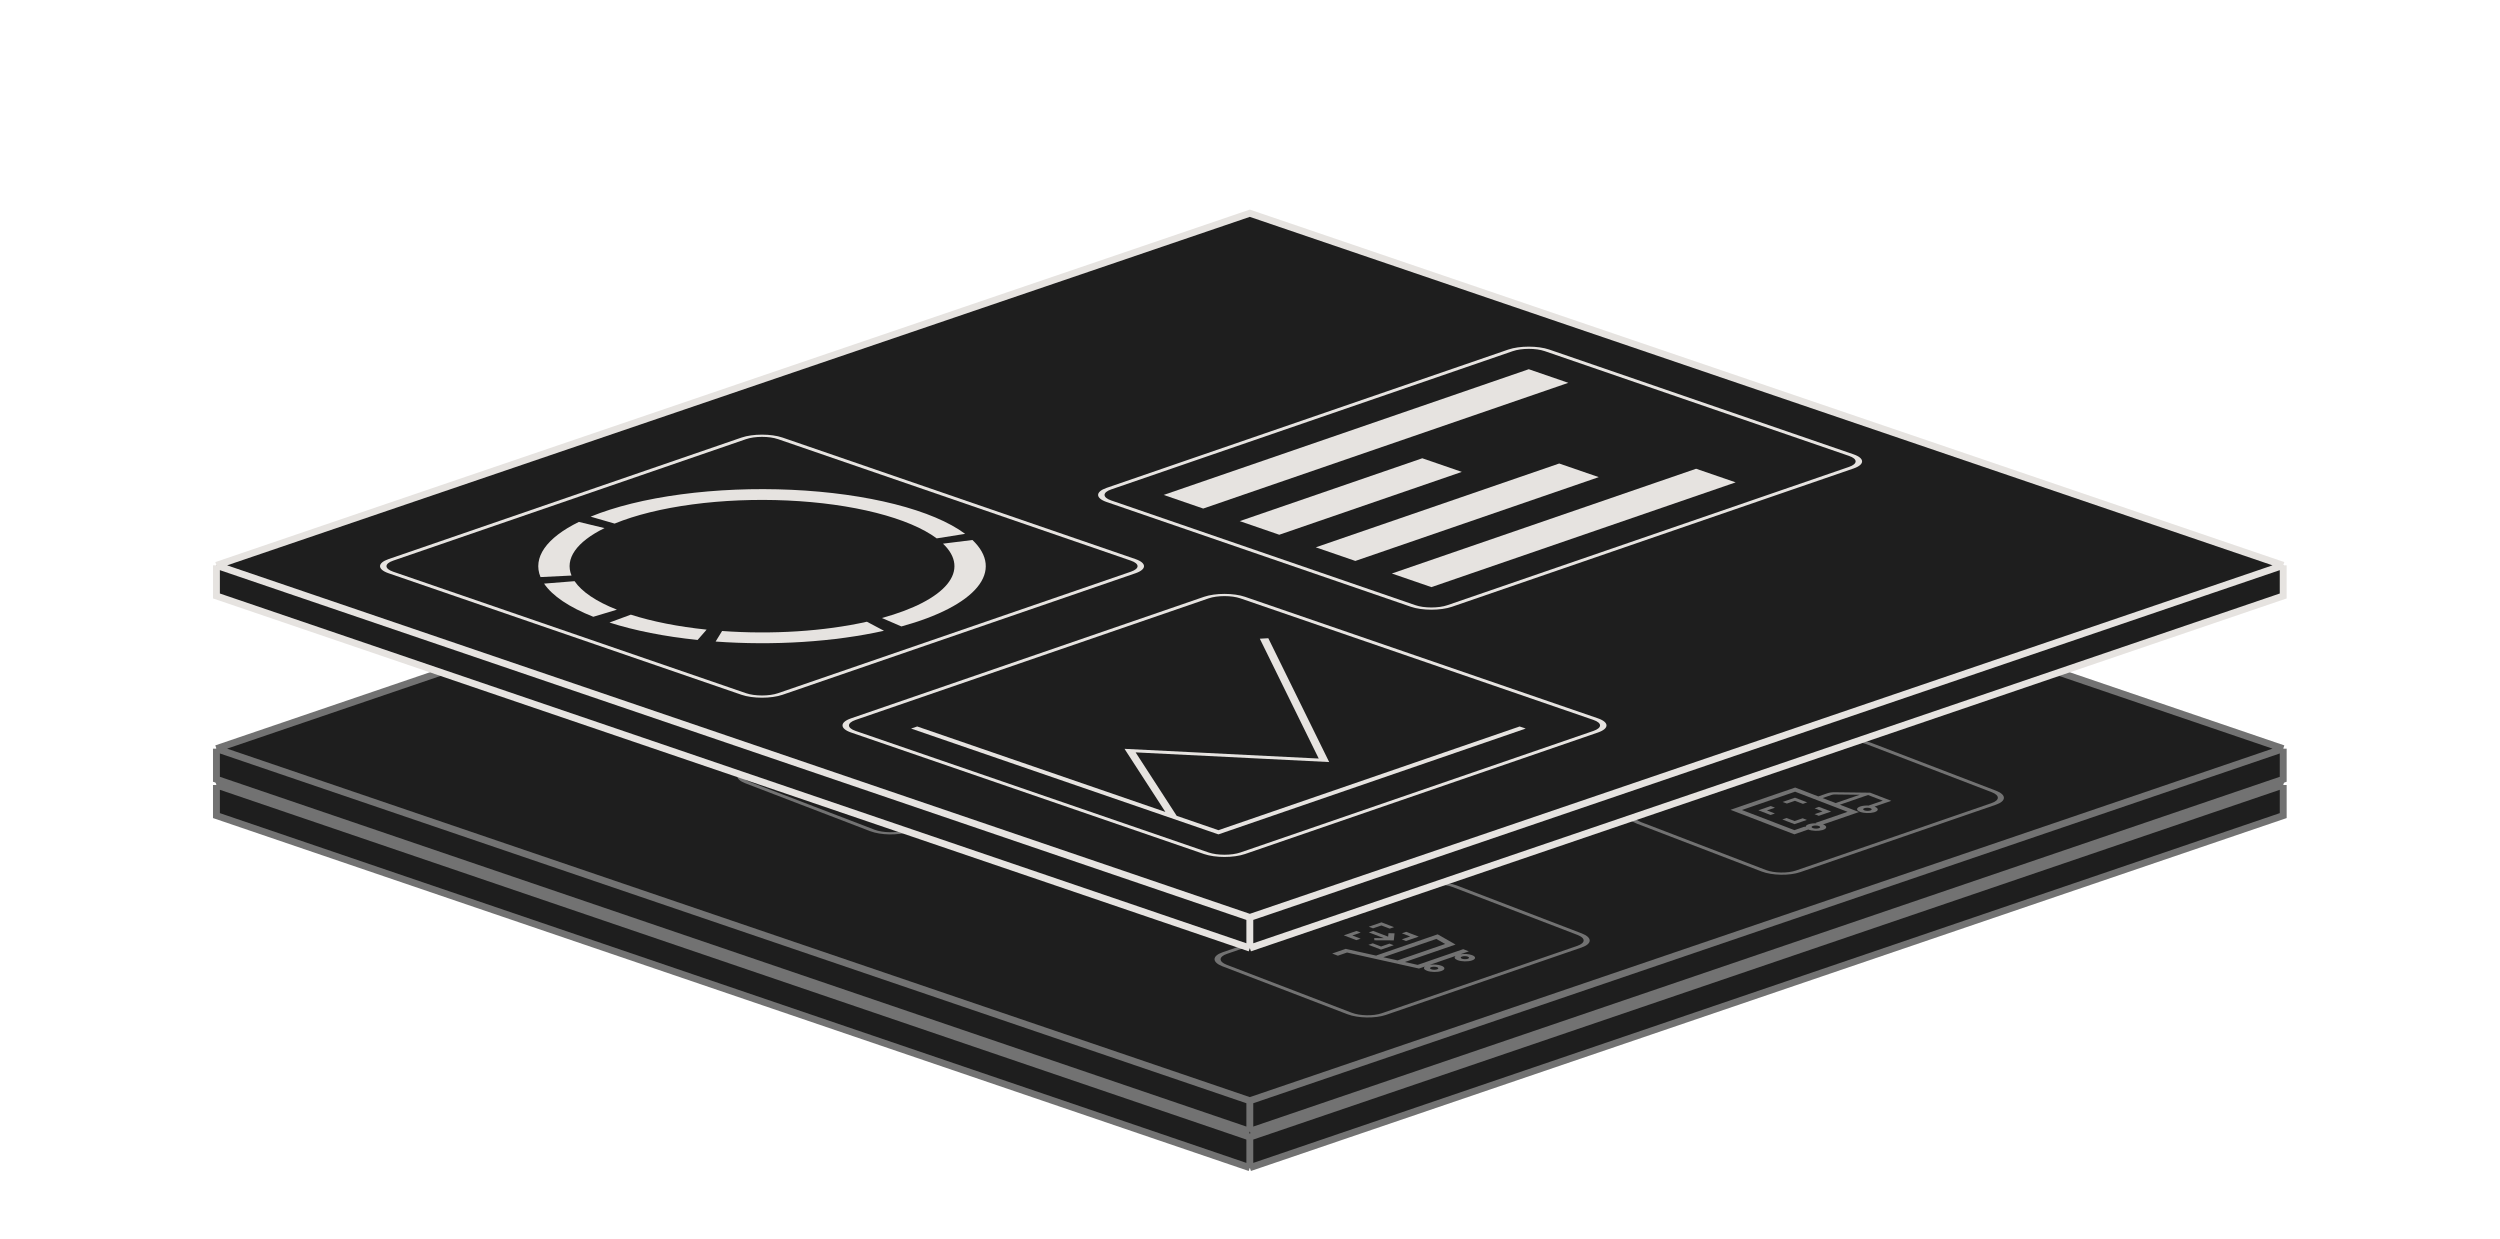
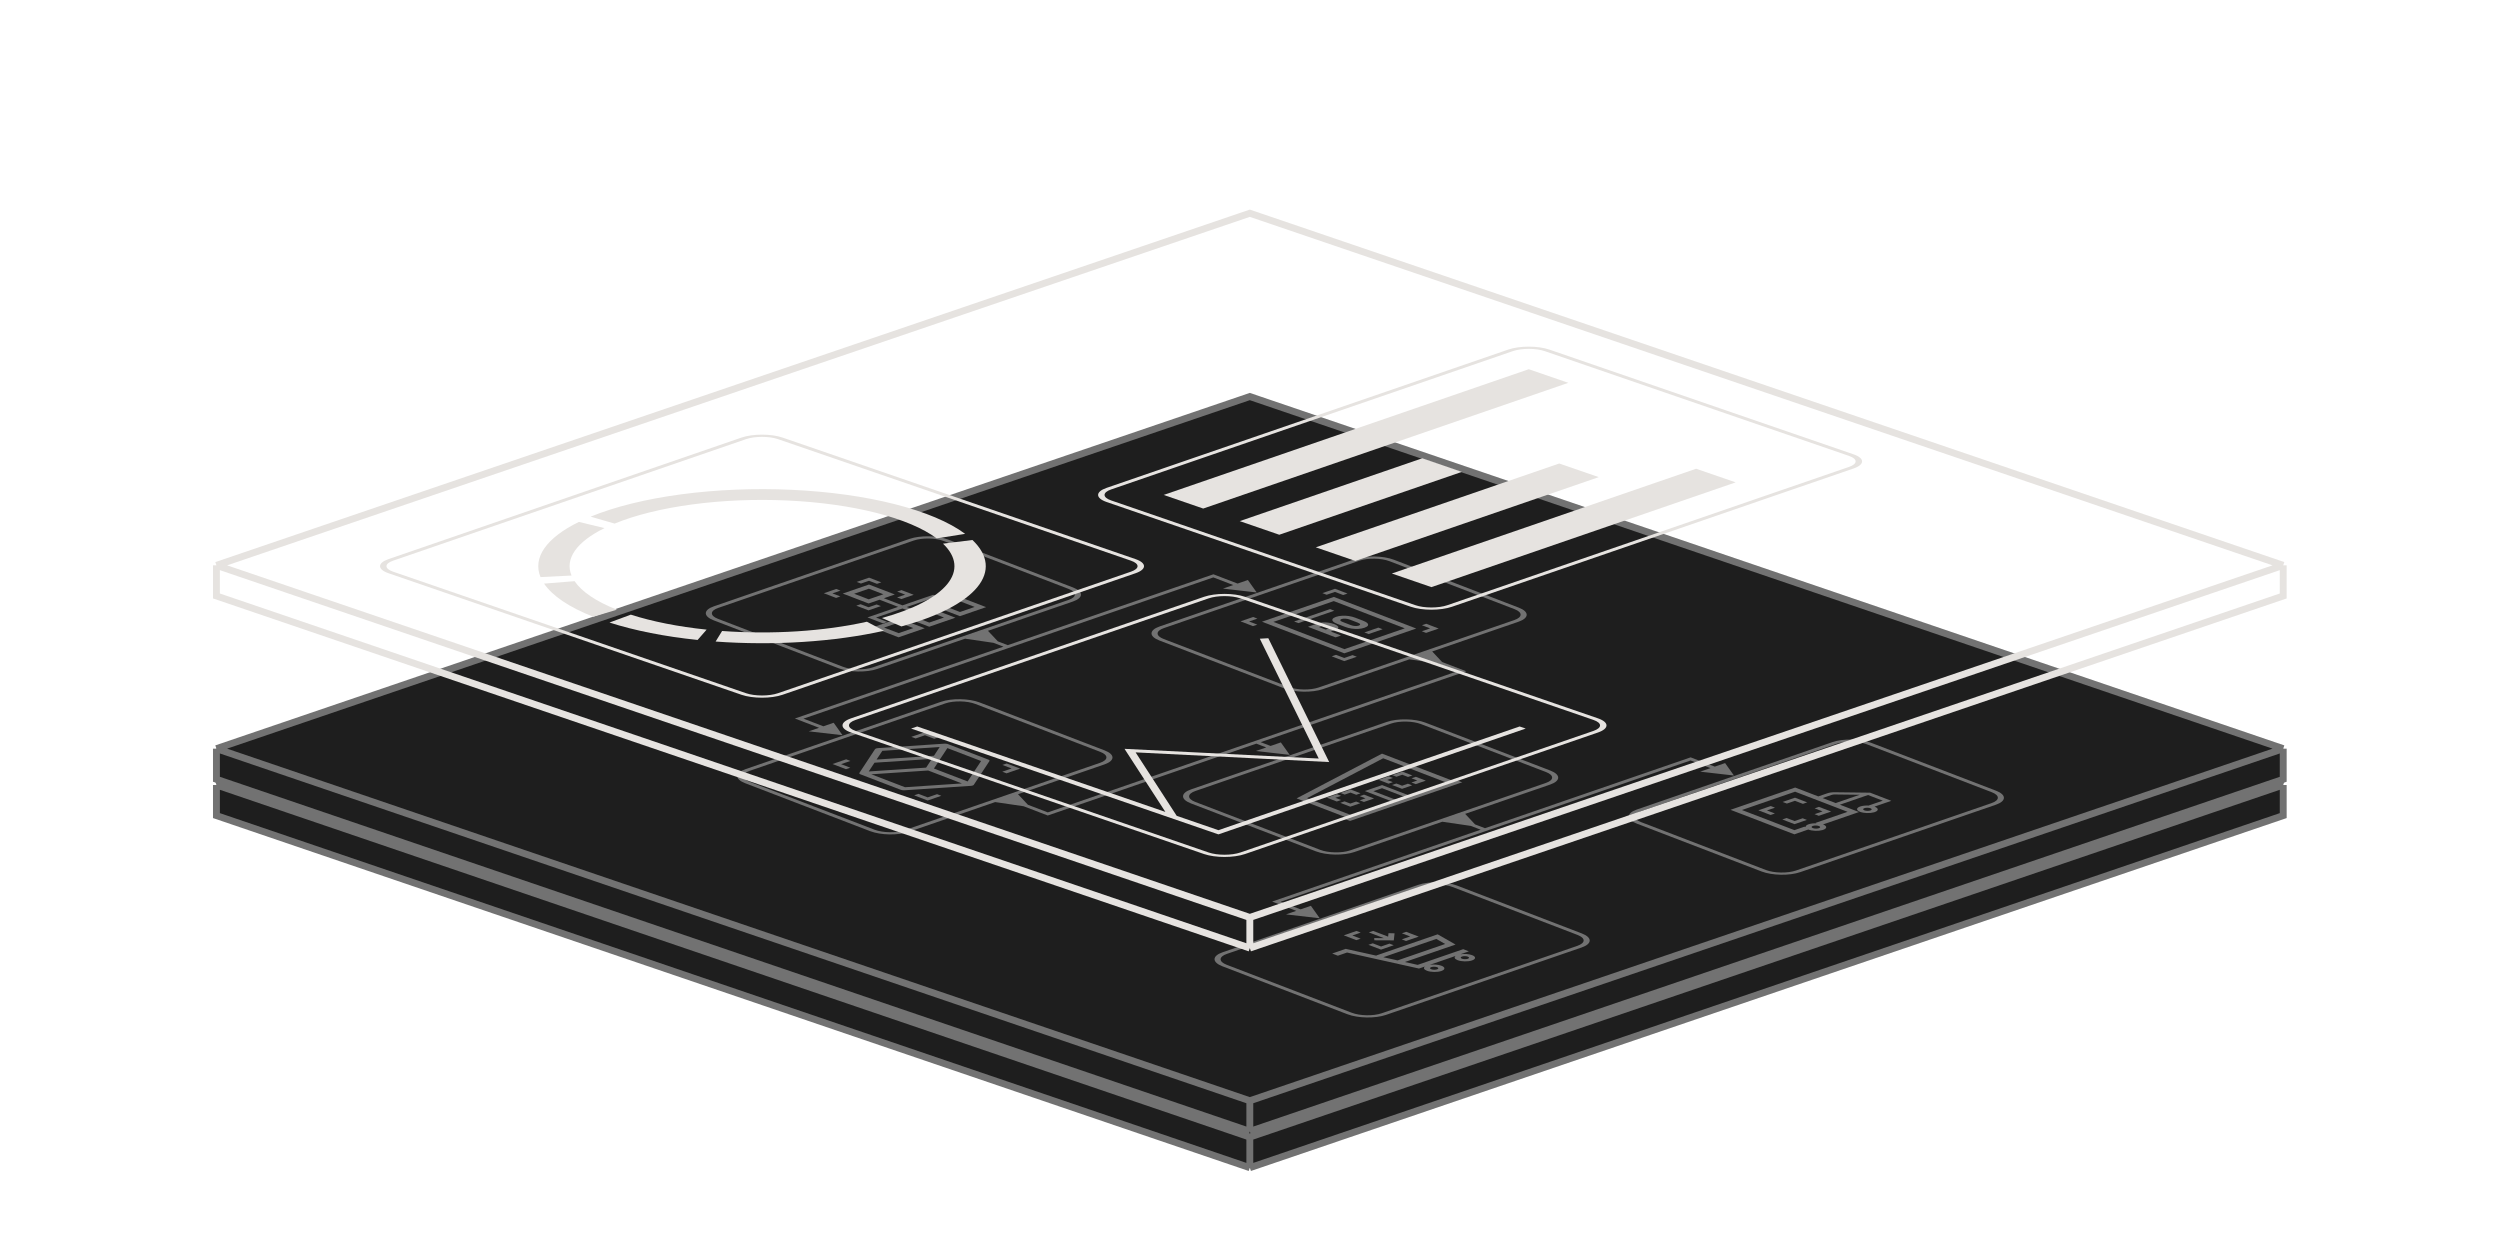
<svg xmlns="http://www.w3.org/2000/svg" width="1132" height="561" viewBox="0 0 1132 561" fill="none">
  <g clip-path="url(#clip0_1918_67603)">
    <path d="M565.919 196L1033.84 355.439V369.303L565.919 528.743L98 369.303V355.439L565.919 196Z" fill="#1E1E1E" />
    <path d="M1033.84 355.439L565.919 196L98 355.439M1033.84 355.439L565.919 514.878M1033.84 355.439V369.303L565.919 528.743M98 355.439L565.919 514.878M98 355.439V369.303L565.919 528.743M565.919 514.878V528.743" stroke="#727272" stroke-width="3.119" />
    <path d="M604.651 460.385L572.693 471.393L567.366 469.559L599.324 458.551L604.651 460.385Z" fill="#727272" />
    <path d="M708.514 424.607L615.303 456.715L609.976 454.882L703.187 422.774L708.514 424.607Z" fill="#727272" />
    <path d="M586.007 453.968L554.049 464.976L548.722 463.143L580.68 452.134L586.007 453.968Z" fill="#727272" />
-     <path d="M689.87 418.19L596.659 450.298L591.333 448.465L684.543 416.357L689.87 418.19Z" fill="#727272" />
    <path d="M564.7 446.634L532.742 457.642L527.415 455.809L559.373 444.8L564.7 446.634Z" fill="#727272" />
    <path d="M668.563 410.857L575.352 442.964L570.026 441.131L663.236 409.023L668.563 410.857Z" fill="#727272" />
-     <path d="M543.393 439.3L511.435 450.309L506.108 448.475L538.066 437.467L543.393 439.3Z" fill="#727272" />
+     <path d="M543.393 439.3L511.435 450.309L506.108 448.475L538.066 437.467L543.393 439.3" fill="#727272" />
    <path d="M647.256 403.523L554.045 435.631L548.719 433.797L641.929 401.689L647.256 403.523Z" fill="#727272" />
    <path d="M740.465 358.577L708.507 369.585L703.18 367.752L735.138 356.743L740.465 358.577Z" fill="#727272" />
    <path d="M844.328 322.799L751.117 354.907L745.791 353.074L839.001 320.966L844.328 322.799Z" fill="#727272" />
    <path d="M522.086 431.967L490.128 442.975L484.801 441.141L516.759 430.133L522.086 431.967Z" fill="#727272" />
    <path d="M625.949 396.189L532.738 428.297L527.411 426.464L620.622 394.356L625.949 396.189Z" fill="#727272" />
    <path d="M717.826 350.785L685.868 361.793L680.541 359.96L712.499 348.951L717.826 350.785Z" fill="#727272" />
    <path d="M821.689 315.007L728.479 347.115L723.152 345.282L816.362 313.174L821.689 315.007Z" fill="#727272" />
-     <path d="M500.779 424.633L468.821 435.641L463.494 433.808L495.452 422.799L500.779 424.633Z" fill="#727272" />
    <path d="M604.642 388.856L511.431 420.963L506.104 419.13L599.315 387.022L604.642 388.856Z" fill="#727272" />
    <path d="M696.519 343.451L664.561 354.459L659.234 352.626L691.192 341.617L696.519 343.451Z" fill="#727272" />
    <path d="M800.382 307.674L707.172 339.781L701.845 337.948L795.055 305.84L800.382 307.674Z" fill="#727272" />
    <path d="M479.471 417.299L447.514 428.308L442.187 426.474L474.145 415.466L479.471 417.299Z" fill="#727272" />
    <path d="M583.335 381.522L490.124 413.63L484.797 411.796L578.008 379.688L583.335 381.522Z" fill="#727272" />
    <path d="M676.544 336.576L644.586 347.584L639.259 345.751L671.217 334.742L676.544 336.576Z" fill="#727272" />
    <path d="M780.407 300.798L687.196 332.906L681.869 331.073L775.08 298.965L780.407 300.798Z" fill="#727272" />
    <path d="M451.506 407.674L419.548 418.682L414.221 416.849L446.179 405.84L451.506 407.674Z" fill="#727272" />
    <path d="M555.369 371.896L462.159 404.004L456.832 402.171L550.042 370.063L555.369 371.896Z" fill="#727272" />
    <path d="M655.237 329.242L623.279 340.25L617.952 338.417L649.91 327.408L655.237 329.242Z" fill="#727272" />
    <path d="M759.1 293.465L665.889 325.572L660.562 323.739L753.773 291.631L759.1 293.465Z" fill="#727272" />
    <path d="M633.929 321.908L601.972 332.917L596.645 331.083L628.603 320.075L633.929 321.908Z" fill="#727272" />
    <path d="M737.793 286.131L644.582 318.239L639.255 316.405L732.466 284.298L737.793 286.131Z" fill="#727272" />
    <path d="M399.57 389.798L367.612 400.806L362.285 398.973L394.243 387.964L399.57 389.798Z" fill="#727272" />
    <path d="M503.433 354.021L410.223 386.128L404.896 384.295L498.106 352.187L503.433 354.021Z" fill="#727272" />
    <path d="M612.622 314.575L580.664 325.583L575.338 323.75L607.296 312.741L612.622 314.575Z" fill="#727272" />
    <path d="M716.486 278.797L623.275 310.905L617.948 309.072L711.159 276.964L716.486 278.797Z" fill="#727272" />
    <path d="M380.926 383.381L348.968 394.389L343.642 392.556L375.599 381.548L380.926 383.381Z" fill="#727272" />
    <path d="M484.789 347.604L391.579 379.711L386.252 377.878L479.463 345.77L484.789 347.604Z" fill="#727272" />
    <path d="M591.315 307.241L559.357 318.249L554.031 316.416L585.989 305.407L591.315 307.241Z" fill="#727272" />
    <path d="M695.178 271.464L601.968 303.571L596.641 301.738L689.852 269.63L695.178 271.464Z" fill="#727272" />
    <path d="M359.619 376.047L327.661 387.056L322.335 385.222L354.292 374.214L359.619 376.047Z" fill="#727272" />
    <path d="M463.482 340.27L370.272 372.378L364.945 370.544L458.156 338.437L463.482 340.27Z" fill="#727272" />
    <path d="M570.008 299.907L538.05 310.916L532.724 309.082L564.681 298.074L570.008 299.907Z" fill="#727272" />
    <path d="M673.871 264.13L580.661 296.238L575.334 294.404L668.545 262.296L673.871 264.13Z" fill="#727272" />
    <path d="M338.312 368.714L306.354 379.722L301.027 377.889L332.985 366.88L338.312 368.714Z" fill="#727272" />
    <path d="M442.175 332.936L348.965 365.044L343.638 363.211L436.849 331.103L442.175 332.936Z" fill="#727272" />
    <path d="M317.005 361.38L285.047 372.388L279.72 370.555L311.678 359.546L317.005 361.38Z" fill="#727272" />
    <path d="M420.868 325.603L327.658 357.71L322.331 355.877L415.541 323.769L420.868 325.603Z" fill="#727272" />
    <path d="M295.698 354.046L263.74 365.055L258.413 363.221L290.371 352.213L295.698 354.046Z" fill="#727272" />
    <path d="M399.561 318.269L306.351 350.377L301.024 348.543L394.234 316.436L399.561 318.269Z" fill="#727272" />
    <path d="M274.391 346.713L242.433 357.721L237.106 355.888L269.064 344.879L274.391 346.713Z" fill="#727272" />
    <path d="M378.254 310.935L285.044 343.043L279.717 341.21L372.927 309.102L378.254 310.935Z" fill="#727272" />
    <path fill-rule="evenodd" clip-rule="evenodd" d="M430.34 325.195L440.177 323.995L465.838 315.156L545.74 342.657L576.005 332.232L579.484 328.845L520.739 308.625L667.212 258.17L857.644 323.715L711.171 374.17L629.787 346.158L619.95 347.358L589.686 357.783L669.587 385.284L643.926 394.124L640.446 397.511L720.499 425.064L574.025 475.519L430.202 426.017L576.676 375.562L632.758 394.865L642.594 393.665L666.924 385.285L587.022 357.783L618.619 346.899L622.098 343.512L587.173 331.491L577.336 332.69L545.74 343.574L465.838 316.073L441.508 324.454L438.029 327.841L515.418 354.478L446.691 378.152L450.171 381.538L468.815 387.955L478.651 389.152L547.379 365.478L568.686 372.812L422.212 423.267L400.905 415.933L470.964 391.8L467.483 388.414L448.84 381.997L439.003 380.8L368.944 404.933L225.121 355.43L371.595 304.975L430.34 325.195ZM574.025 474.602L615.304 460.383L599.323 454.883L558.044 469.102L574.025 474.602ZM617.301 459.695L717.835 425.065L701.855 419.564L601.321 454.195L617.301 459.695ZM555.381 468.185L596.66 453.966L579.348 448.008L538.069 462.227L555.381 468.185ZM598.657 453.278L699.192 418.648L681.88 412.689L581.345 447.32L598.657 453.278ZM535.406 461.31L576.685 447.091L558.041 440.674L516.762 454.893L535.406 461.31ZM578.682 446.403L679.216 411.772L660.572 405.355L560.038 439.986L578.682 446.403ZM514.099 453.976L555.377 439.757L536.734 433.34L495.455 447.559L514.099 453.976ZM557.375 439.069L657.909 404.439L639.265 398.022L538.731 432.652L557.375 439.069ZM711.171 373.253L752.45 359.034L733.806 352.617L692.527 366.836L711.171 373.253ZM754.447 358.346L854.981 323.715L836.338 317.298L735.803 351.929L754.447 358.346ZM492.791 446.643L534.07 432.424L515.427 426.007L474.148 440.226L492.791 446.643ZM536.068 431.736L636.602 397.105L617.958 390.688L517.424 425.319L536.068 431.736ZM689.864 365.919L731.143 351.7L712.499 345.283L671.22 359.502L689.864 365.919ZM733.14 351.012L833.674 316.381L815.03 309.964L714.496 344.595L733.14 351.012ZM471.484 439.309L512.763 425.09L494.12 418.673L452.841 432.892L471.484 439.309ZM514.761 424.402L615.295 389.771L596.651 383.354L496.117 417.985L514.761 424.402ZM668.557 358.585L709.835 344.366L691.192 337.949L649.913 352.168L668.557 358.585ZM711.833 343.678L812.367 309.048L793.723 302.631L693.189 337.261L711.833 343.678ZM450.177 431.975L491.456 417.756L474.144 411.798L432.865 426.017L450.177 431.975ZM493.454 417.068L593.988 382.438L576.676 376.479L476.142 411.11L493.454 417.068ZM647.249 351.252L688.528 337.033L669.885 330.616L628.606 344.835L647.249 351.252ZM690.526 336.345L791.06 301.714L772.416 295.297L671.882 329.928L690.526 336.345ZM422.212 422.35L463.491 408.131L444.847 401.714L403.568 415.933L422.212 422.35ZM465.488 407.443L566.022 372.812L547.379 366.395L446.844 401.026L465.488 407.443ZM625.942 343.918L667.221 329.699L648.578 323.282L607.299 337.501L625.942 343.918ZM669.219 329.011L769.753 294.38L751.109 287.963L650.575 322.594L669.219 329.011ZM604.635 336.584L645.914 322.365L627.271 315.948L585.992 330.167L604.635 336.584ZM647.912 321.677L748.446 287.047L729.802 280.63L629.268 315.26L647.912 321.677ZM368.944 404.016L410.223 389.797L394.243 384.296L352.964 398.515L368.944 404.016ZM412.22 389.109L512.755 354.478L496.774 348.978L396.24 383.608L412.22 389.109ZM583.328 329.251L624.607 315.032L605.963 308.615L564.685 322.834L583.328 329.251ZM626.605 314.344L727.139 279.713L708.495 273.296L607.961 307.927L626.605 314.344ZM350.3 397.599L391.579 383.38L374.267 377.421L332.988 391.64L350.3 397.599ZM393.577 382.692L494.111 348.061L476.799 342.102L376.265 376.733L393.577 382.692ZM562.021 321.917L603.3 307.698L584.656 301.281L543.377 315.5L562.021 321.917ZM605.297 307.01L705.832 272.379L687.188 265.962L586.654 300.593L605.297 307.01ZM330.325 390.723L371.604 376.504L352.96 370.087L311.681 384.307L330.325 390.723ZM373.601 375.816L474.136 341.186L455.492 334.769L354.958 369.399L373.601 375.816ZM540.714 314.583L581.993 300.364L564.681 294.406L523.402 308.625L540.714 314.583ZM583.99 299.676L684.525 265.046L667.213 259.087L566.678 293.718L583.99 299.676ZM309.018 383.39L350.297 369.171L331.653 362.754L290.374 376.973L309.018 383.39ZM352.294 368.483L452.828 333.852L434.185 327.435L333.651 362.066L352.294 368.483ZM287.711 376.056L328.99 361.837L310.346 355.42L269.067 369.639L287.711 376.056ZM330.987 361.149L431.521 326.518L412.878 320.101L312.343 354.732L330.987 361.149ZM266.404 368.722L307.683 354.503L289.039 348.086L247.76 362.305L266.404 368.722ZM309.68 353.815L410.214 319.185L391.571 312.768L291.036 347.398L309.68 353.815ZM245.097 361.389L286.376 347.17L269.064 341.211L227.785 355.43L245.097 361.389ZM288.373 346.482L388.907 311.851L371.595 305.892L271.061 340.523L288.373 346.482Z" fill="#727272" />
    <path d="M645.906 254.504L552.695 286.612L547.369 284.779L640.579 252.671L645.906 254.504Z" fill="#727272" />
    <path d="M542.043 290.282L510.085 301.29L504.758 299.457L536.716 288.448L542.043 290.282Z" fill="#727272" />
    <path fill-rule="evenodd" clip-rule="evenodd" d="M659.222 255.42L512.749 305.875L491.442 298.541L637.915 248.086L659.222 255.42ZM556.025 290.051L656.559 255.42L637.915 249.003L537.381 283.634L556.025 290.051ZM512.749 304.958L554.027 290.739L535.384 284.322L494.105 298.541L512.749 304.958Z" fill="#727272" />
    <path d="M246.425 337.087L214.467 348.095L209.141 346.262L241.099 335.254L246.425 337.087Z" fill="#727272" />
    <path d="M350.289 301.31L257.078 333.418L251.751 331.584L344.962 299.476L350.289 301.31Z" fill="#727272" />
    <path fill-rule="evenodd" clip-rule="evenodd" d="M363.605 302.225L217.131 352.68L195.824 345.347L342.298 294.892L363.605 302.225ZM217.131 351.763L258.41 337.544L239.766 331.127L198.487 345.346L217.131 351.763ZM260.408 336.856L360.942 302.226L342.298 295.809L241.764 330.439L260.408 336.856Z" fill="#727272" />
    <g filter="url(#filter0_d_1918_67603)">
      <path d="M565.919 113L1033.84 272.439V286.303L565.919 445.743L98 286.303V272.439L565.919 113Z" fill="#1E1E1E" />
      <path d="M1033.84 272.439L565.919 113L98 272.439M1033.84 272.439L565.919 431.878M1033.84 272.439V286.303L565.919 445.743M98 272.439L565.919 431.878M98 272.439V286.303L565.919 445.743M565.919 431.878V445.743" stroke="#727272" stroke-width="3.119" />
      <path fill-rule="evenodd" clip-rule="evenodd" d="M623.49 366.241L623.137 366.106L650.972 356.514L659.074 361.145L636.126 369.053L641.918 370.343L662.541 363.236L665.114 364.223L661.323 365.529C663.048 365.26 665.166 365.404 666.581 365.947C668.377 366.636 668.358 367.703 666.54 368.329C664.722 368.955 661.792 368.905 659.996 368.216C658.581 367.673 658.298 366.896 659.132 366.284L647.43 370.316C649.155 370.047 651.273 370.192 652.688 370.735C654.484 371.423 654.465 372.49 652.647 373.117C650.829 373.743 647.899 373.692 646.103 373.004C644.687 372.46 644.406 371.683 645.24 371.071L642.516 372.01L609.935 364.758L605.777 366.191L603.205 365.204L609.338 363.091L623.49 366.241ZM648.074 371.362C647.335 371.617 647.328 372.05 648.057 372.33C648.787 372.61 649.978 372.631 650.718 372.377C651.457 372.122 651.464 371.688 650.734 371.408C650.004 371.128 648.813 371.108 648.074 371.362ZM661.967 366.575C661.228 366.83 661.221 367.263 661.95 367.543C662.68 367.823 663.871 367.844 664.611 367.589C665.35 367.334 665.357 366.9 664.627 366.62C663.897 366.34 662.706 366.32 661.967 366.575ZM632.823 368.318L654.371 360.893L650.358 358.599L626.339 366.876L632.823 368.318Z" fill="#727272" />
      <path d="M625.348 362.026L629.153 360.715L631.083 361.455L625.324 363.44L619.636 361.258L621.59 360.585L625.348 362.026Z" fill="#727272" />
      <path d="M642.405 357.553L636.646 359.538L634.717 358.798L638.522 357.487L634.764 356.045L636.718 355.372L642.405 357.553Z" fill="#727272" />
      <path d="M628.541 357.562L628.719 355.981L631.463 356.063L631.105 359.257L622.315 359.215L622.237 358.215L626.588 358.235L619.805 355.633L621.759 354.96L628.541 357.562Z" fill="#727272" />
      <path d="M616.142 355.725L612.336 357.036L616.094 358.478L614.141 359.151L608.453 356.969L614.212 354.985L616.142 355.725Z" fill="#727272" />
-       <path d="M631.224 353.264L629.27 353.937L625.512 352.496L621.706 353.807L619.777 353.067L625.536 351.083L631.224 353.264Z" fill="#727272" />
      <path fill-rule="evenodd" clip-rule="evenodd" d="M642.186 334.106C647.041 332.433 654.864 332.567 659.659 334.407L716.253 356.115C721.048 357.955 720.999 360.802 716.144 362.475L627.577 392.995C622.722 394.668 614.899 394.533 610.104 392.694L553.51 370.986C548.715 369.146 548.764 366.299 553.619 364.626L642.186 334.106ZM555.549 365.366C551.772 366.667 551.734 368.882 555.464 370.312L612.058 392.021C615.787 393.451 621.872 393.556 625.648 392.255L714.214 361.735C717.991 360.434 718.029 358.219 714.299 356.788L657.705 335.08C653.976 333.649 647.891 333.545 644.115 334.846L555.549 365.366Z" fill="#727272" />
      <path d="M812.588 305.221L816.234 303.964L818.164 304.704L812.564 306.634L807.033 304.512L808.987 303.839L812.588 305.221Z" fill="#727272" />
      <path d="M829.144 300.92L823.544 302.85L821.615 302.11L825.261 300.853L821.66 299.472L823.614 298.799L829.144 300.92Z" fill="#727272" />
      <path d="M803.719 299.164L800.072 300.421L803.673 301.802L801.72 302.475L796.189 300.354L801.79 298.424L803.719 299.164Z" fill="#727272" />
      <path d="M818.302 296.761L816.348 297.434L812.747 296.053L809.1 297.31L807.171 296.57L812.771 294.64L818.302 296.761Z" fill="#727272" />
      <path fill-rule="evenodd" clip-rule="evenodd" d="M823.322 294.064L827.42 292.652C828.285 292.354 829.458 292.168 830.665 292.182L846.21 292.37L846.79 292.377L856.394 296.061L848.741 298.698C848.793 298.717 848.849 298.734 848.899 298.754L849.218 298.889C850.708 299.585 850.584 300.571 848.858 301.166L848.499 301.277C846.65 301.791 843.935 301.705 842.231 301.052C840.413 300.354 840.432 299.274 842.272 298.64C843.314 298.281 844.717 298.142 846.068 298.215L852.511 295.994L845.833 293.432L833.107 297.818L841.763 301.138L825.452 306.759C825.487 306.771 825.525 306.783 825.56 306.796L825.879 306.932C827.369 307.627 827.244 308.614 825.518 309.209L825.16 309.32C823.31 309.834 820.596 309.748 818.891 309.094C818.857 309.081 818.826 309.067 818.793 309.053L812.484 311.227L783.571 300.136L812.849 290.047L823.322 294.064ZM820.862 307.423C820.1 307.686 820.093 308.132 820.845 308.421C821.598 308.71 822.826 308.731 823.589 308.469C824.351 308.206 824.359 307.758 823.606 307.47C822.853 307.181 821.624 307.16 820.862 307.423ZM844.202 299.38C843.44 299.643 843.432 300.09 844.184 300.378C844.937 300.667 846.166 300.689 846.929 300.426C847.691 300.163 847.699 299.716 846.946 299.427C846.193 299.138 844.964 299.117 844.202 299.38ZM812.517 309.343L817.049 307.781L817.551 307.974C817.477 307.501 817.936 307.026 818.933 306.683C819.93 306.339 821.256 306.198 822.552 306.25L822.05 306.058L836.585 301.049L812.817 291.931L788.748 300.225L812.517 309.343ZM831.178 297.078L842.082 293.32L830.687 293.183C830.301 293.178 829.787 293.242 829.35 293.392L825.252 294.804L831.178 297.078Z" fill="#727272" />
      <path fill-rule="evenodd" clip-rule="evenodd" d="M829.737 269.476C834.593 267.803 842.416 267.937 847.211 269.776L903.805 291.485C908.6 293.324 908.551 296.172 903.695 297.845L815.129 328.365C810.274 330.038 802.451 329.903 797.656 328.064L741.062 306.355C736.267 304.516 736.316 301.669 741.171 299.996L829.737 269.476ZM743.101 300.736C739.324 302.037 739.286 304.252 743.015 305.682L799.609 327.391C803.339 328.821 809.423 328.926 813.2 327.625L901.766 297.105C905.542 295.803 905.58 293.589 901.851 292.158L845.257 270.45C841.528 269.019 835.443 268.914 831.667 270.216L743.101 300.736Z" fill="#727272" />
      <path d="M611.422 297.302L614.058 296.394L615.987 297.134L611.398 298.715L606.866 296.977L608.82 296.304L611.422 297.302Z" fill="#727272" />
      <path d="M622.174 295.002L617.584 296.583L615.655 295.843L618.291 294.935L615.688 293.937L617.642 293.264L622.174 295.002Z" fill="#727272" />
      <path d="M634.866 289.223L637.502 288.315L639.431 289.055L634.842 290.637L630.31 288.898L632.264 288.225L634.866 289.223Z" fill="#727272" />
      <path d="M645.617 286.923L641.028 288.505L639.099 287.765L641.734 286.856L639.132 285.858L641.086 285.185L645.617 286.923Z" fill="#727272" />
      <path d="M607.275 293.792L604.639 294.7L607.242 295.699L605.288 296.372L600.756 294.633L605.345 293.052L607.275 293.792Z" fill="#727272" />
      <path d="M616.064 292.659L614.11 293.332L611.508 292.333L608.872 293.242L606.943 292.502L611.532 290.92L616.064 292.659Z" fill="#727272" />
      <path d="M630.719 285.713L628.083 286.622L630.686 287.62L628.732 288.293L624.2 286.555L628.789 284.973L630.719 285.713Z" fill="#727272" />
      <path d="M639.508 284.58L637.554 285.253L634.952 284.255L632.316 285.163L630.387 284.423L634.976 282.841L639.508 284.58Z" fill="#727272" />
      <path fill-rule="evenodd" clip-rule="evenodd" d="M658.207 287.14L659.509 286.691L662.082 287.678L611.287 305.182L608.714 304.195L610.017 303.746L587.097 294.955L625.769 274.697L658.207 287.14ZM609.261 285.725C603.907 288.529 598.553 291.333 591.809 294.866L612.621 302.849L630.856 296.565L617.993 291.631L625.808 288.939L638.67 293.872L655.602 288.038L626.301 276.798L609.261 285.725ZM632.809 295.892L636.717 294.546L625.784 290.352L621.876 291.698L632.809 295.892Z" fill="#727272" />
      <path fill-rule="evenodd" clip-rule="evenodd" d="M627.919 260.347C632.774 258.674 640.597 258.809 645.392 260.648L701.986 282.356C706.781 284.196 706.732 287.043 701.877 288.716L663.426 301.966L667.912 306.742L672.4 308.464L765.516 276.376L776.463 280.575L781.126 278.969L785.133 284.612L769.846 282.855L774.509 281.249L765.492 277.79L579.894 341.747L588.911 345.206L593.574 343.599L597.581 349.242L582.295 347.486L586.957 345.879L576.011 341.68L670.447 309.137L665.959 307.416L653.081 305.531L613.31 319.236C608.455 320.909 600.632 320.775 595.837 318.935L539.243 297.227C534.448 295.388 534.497 292.54 539.352 290.867L627.919 260.347ZM541.282 291.607C537.505 292.908 537.467 295.123 541.197 296.554L597.791 318.262C601.52 319.693 607.605 319.797 611.381 318.496L699.947 287.976C703.724 286.675 703.762 284.46 700.032 283.03L643.438 261.321C639.709 259.891 633.624 259.786 629.848 261.087L541.282 291.607Z" fill="#727272" />
      <path fill-rule="evenodd" clip-rule="evenodd" d="M396.295 272.575C396.515 272.374 397 272.228 397.598 272.188L427.555 270.19L427.618 270.187C427.736 270.18 427.855 270.179 427.975 270.181C428.007 270.182 428.04 270.183 428.072 270.184C428.121 270.186 428.171 270.188 428.22 270.192C428.234 270.193 428.249 270.193 428.264 270.195C428.474 270.211 428.678 270.241 428.868 270.284C428.881 270.287 428.894 270.289 428.907 270.292C428.957 270.304 429.005 270.317 429.052 270.33C429.067 270.334 429.081 270.339 429.096 270.343C429.152 270.36 429.207 270.378 429.258 270.398L447.552 277.415C447.994 277.585 448.176 277.823 448.03 278.044L440.939 288.813C440.921 288.841 440.895 288.867 440.866 288.894C440.861 288.899 440.857 288.904 440.851 288.908C440.793 288.96 440.716 289.008 440.62 289.053C440.612 289.057 440.604 289.06 440.596 289.064C440.548 289.085 440.5 289.106 440.444 289.125L440.313 289.166C440.299 289.17 440.282 289.173 440.267 289.177C440.256 289.18 440.245 289.183 440.233 289.186C440.176 289.201 440.117 289.213 440.057 289.225C440.047 289.227 440.038 289.229 440.029 289.231C439.966 289.242 439.901 289.252 439.835 289.26C439.814 289.263 439.794 289.266 439.773 289.268C439.719 289.274 439.665 289.279 439.611 289.284C439.593 289.285 439.576 289.288 439.559 289.289L409.602 291.287C408.986 291.328 408.343 291.249 407.9 291.079L389.606 284.062C389.555 284.043 389.509 284.022 389.465 284.001C389.452 283.994 389.439 283.988 389.427 283.981C389.396 283.966 389.368 283.95 389.341 283.934C389.33 283.927 389.319 283.92 389.309 283.913C389.169 283.82 389.093 283.718 389.08 283.616C389.079 283.611 389.078 283.605 389.078 283.6L389.078 283.582C389.079 283.537 389.091 283.492 389.117 283.448C389.12 283.443 389.123 283.438 389.126 283.433L396.218 272.664L396.295 272.575ZM409.79 289.908L435.534 288.19L420.275 282.337L394.531 284.054L409.79 289.908ZM422.879 281.439L438.138 287.292L444.232 278.039L428.973 272.186L422.879 281.439ZM393.365 282.766L419.346 281.033L421.949 277.078L395.968 278.81L393.365 282.766ZM396.908 277.382L422.89 275.649L425.496 271.694L399.513 273.426L396.908 277.382Z" fill="#727272" />
      <path d="M420.068 294.508L424.301 293.049L426.231 293.789L420.044 295.921L413.934 293.578L415.888 292.904L420.068 294.508Z" fill="#727272" />
      <path d="M461.938 281.484L455.752 283.616L453.822 282.876L458.055 281.417L453.875 279.814L455.829 279.141L461.938 281.484Z" fill="#727272" />
      <path d="M385.071 278.001L380.838 279.46L385.019 281.063L383.065 281.737L376.955 279.393L383.142 277.261L385.071 278.001Z" fill="#727272" />
      <path d="M424.959 267.3L423.006 267.973L418.825 266.369L414.593 267.828L412.663 267.088L418.85 264.956L424.959 267.3Z" fill="#727272" />
      <path d="M608.673 231.388L612.44 230.09L614.369 230.83L608.648 232.801L602.998 230.634L604.952 229.961L608.673 231.388Z" fill="#727272" />
      <path d="M651.442 218.055L645.721 220.026L643.791 219.286L647.559 217.988L643.838 216.561L645.792 215.888L651.442 218.055Z" fill="#727272" />
      <path d="M626.052 218.375L619.725 220.555L617.796 219.815L624.122 217.635L626.052 218.375Z" fill="#727272" />
      <path fill-rule="evenodd" clip-rule="evenodd" d="M604.942 212.771C605.748 212.493 606.656 212.323 607.667 212.262C608.665 212.196 609.685 212.239 610.727 212.393C611.756 212.541 612.724 212.789 613.631 213.137L617.209 214.51C618.139 214.867 618.787 215.238 619.152 215.625C619.518 216.011 619.589 216.386 619.366 216.749C619.131 217.108 618.61 217.427 617.804 217.705C616.998 217.982 616.096 218.154 615.097 218.22C614.097 218.278 613.076 218.231 612.035 218.077C610.993 217.924 610.007 217.669 609.077 217.312L605.498 215.94C604.592 215.592 603.962 215.227 603.609 214.845C603.244 214.459 603.173 214.088 603.398 213.733C603.621 213.369 604.136 213.048 604.942 212.771ZM607.482 213.745C607.014 213.906 606.823 214.111 606.906 214.36C606.987 214.602 607.332 214.839 607.941 215.072L611.644 216.493C612.264 216.73 612.902 216.871 613.561 216.913C614.229 216.952 614.797 216.891 615.264 216.73C615.742 216.566 615.939 216.363 615.858 216.122C615.786 215.877 615.441 215.636 614.821 215.398L611.118 213.977C610.51 213.744 609.871 213.608 609.203 213.569C608.533 213.522 607.959 213.58 607.482 213.745Z" fill="#727272" />
      <path fill-rule="evenodd" clip-rule="evenodd" d="M596.718 215.709C597.395 215.476 598.159 215.334 599.011 215.284C599.872 215.23 600.746 215.272 601.633 215.409C602.518 215.538 603.354 215.754 604.141 216.056C604.916 216.353 605.453 216.668 605.75 217C606.058 217.328 606.103 217.646 605.888 217.955C605.673 218.263 605.213 218.539 604.507 218.783L602.686 219.41C602.636 219.427 602.642 219.447 602.701 219.47L607.012 221.123C607.072 221.146 607.106 221.174 607.114 221.206C607.12 221.23 607.097 221.251 607.048 221.268L604.929 221.998C604.879 222.015 604.816 222.024 604.741 222.024C604.663 222.016 604.594 222 604.534 221.977L592.442 217.339C592.383 217.316 592.349 217.293 592.343 217.269C592.336 217.237 592.357 217.212 592.407 217.195L596.718 215.709ZM597.319 217.351C597.269 217.369 597.275 217.388 597.334 217.411L600.161 218.496C600.221 218.518 600.275 218.521 600.324 218.504L601.862 217.975C602.27 217.834 602.46 217.668 602.435 217.477C602.419 217.283 602.191 217.101 601.75 216.932C601.297 216.758 600.803 216.663 600.27 216.647C599.736 216.623 599.264 216.681 598.856 216.822L597.319 217.351Z" fill="#727272" />
      <path d="M604.186 209.987L587.905 215.598L585.976 214.858L602.256 209.247L604.186 209.987Z" fill="#727272" />
      <path fill-rule="evenodd" clip-rule="evenodd" d="M641.269 218.048L608.708 229.269L571.407 214.961L603.968 203.74L641.269 218.048ZM608.74 227.384L636.092 217.959L603.936 205.625L576.585 215.05L608.74 227.384Z" fill="#727272" />
      <path d="M569.351 213.562L565.584 214.86L569.304 216.287L567.351 216.96L561.701 214.793L567.422 212.822L569.351 213.562Z" fill="#727272" />
      <path d="M610.144 202.214L608.191 202.887L604.47 201.46L600.703 202.758L598.774 202.018L604.495 200.046L610.144 202.214Z" fill="#727272" />
      <path fill-rule="evenodd" clip-rule="evenodd" d="M426.1 251.219C430.955 249.545 438.778 249.68 443.573 251.519L500.167 273.228C504.962 275.067 504.913 277.915 500.058 279.588L460.948 293.065L465.434 297.841L474.451 301.3L660.049 237.343L651.032 233.884L638.154 232L599.043 245.477C594.188 247.151 586.365 247.016 581.57 245.177L524.976 223.468C520.181 221.629 520.23 218.781 525.085 217.108L613.651 186.588C618.507 184.915 626.33 185.05 631.125 186.889L687.719 208.598C692.514 210.437 692.465 213.284 687.609 214.958L648.499 228.435L652.985 233.211L663.932 237.41L570.816 269.498L575.304 271.219L579.967 269.612L583.974 275.256L568.688 273.499L573.351 271.893L568.863 270.171L474.427 302.714L463.48 298.515L450.602 296.63L411.492 310.108C406.636 311.781 398.813 311.646 394.018 309.807L337.424 288.098C332.629 286.259 332.678 283.412 337.534 281.738L426.1 251.219ZM339.463 282.478C335.687 283.78 335.648 285.994 339.378 287.425L395.972 309.134C399.701 310.564 405.786 310.669 409.562 309.367L498.128 278.848C501.905 277.546 501.943 275.332 498.214 273.901L441.62 252.193C437.89 250.762 431.806 250.657 428.029 251.959L339.463 282.478ZM527.015 217.848C523.238 219.15 523.2 221.364 526.93 222.795L583.523 244.503C587.253 245.934 593.338 246.039 597.114 244.737L685.68 214.217C689.457 212.916 689.495 210.701 685.765 209.271L629.171 187.562C625.442 186.132 619.357 186.027 615.581 187.328L527.015 217.848Z" fill="#727272" />
      <path fill-rule="evenodd" clip-rule="evenodd" d="M418.725 217.935L406.858 222.024L395.139 217.529L407.006 213.439L418.725 217.935ZM406.89 220.14L413.547 217.846L406.973 215.324L400.316 217.618L406.89 220.14Z" fill="#727272" />
      <path fill-rule="evenodd" clip-rule="evenodd" d="M405.179 202.622L400.221 204.33L408.64 207.56L422.532 202.773L429.595 205.482L427.642 206.155L422.508 204.186L410.57 208.3L415.941 210.36L420.899 208.652L432.618 213.147L420.751 217.236L409.032 212.741L413.987 211.033L408.616 208.973L396.677 213.088L401.81 215.057L399.857 215.73L392.794 213.021L406.687 208.233L398.267 205.004L393.312 206.711L381.593 202.216L393.46 198.127L405.179 202.622ZM420.783 215.352L427.441 213.058L420.866 210.536L414.209 212.83L420.783 215.352ZM393.344 204.827L400.002 202.533L393.427 200.011L386.77 202.305L393.344 204.827Z" fill="#727272" />
      <path fill-rule="evenodd" clip-rule="evenodd" d="M446.51 208.36L434.643 212.449L422.924 207.954L434.791 203.865L446.51 208.36ZM434.675 210.565L441.332 208.271L434.758 205.749L428.101 208.043L434.675 210.565Z" fill="#727272" />
      <path d="M393.283 208.412L396.937 207.153L398.866 207.893L393.258 209.826L387.72 207.701L389.674 207.028L393.283 208.412Z" fill="#727272" />
      <path d="M413.736 202.769L408.128 204.702L406.199 203.962L409.853 202.702L406.244 201.318L408.198 200.645L413.736 202.769Z" fill="#727272" />
      <path d="M380.573 200.876L376.918 202.135L380.527 203.52L378.573 204.193L373.035 202.069L378.643 200.136L380.573 200.876Z" fill="#727272" />
      <path d="M399.051 197.136L397.098 197.809L393.489 196.425L389.835 197.684L387.905 196.944L393.513 195.012L399.051 197.136Z" fill="#727272" />
      <path fill-rule="evenodd" clip-rule="evenodd" d="M411.833 177.46C416.688 175.787 424.511 175.921 429.306 177.761L485.9 199.469C490.695 201.308 490.646 204.156 485.791 205.829L447.341 219.079L451.827 223.855L456.315 225.577L549.43 193.489L560.377 197.688L565.04 196.081L569.047 201.725L553.761 199.968L558.423 198.361L549.406 194.902L363.808 258.859L372.825 262.318L377.488 260.711L381.495 266.355L366.209 264.598L370.872 262.991L359.925 258.792L454.361 226.25L449.873 224.528L436.995 222.644L397.225 236.349C392.369 238.022 384.546 237.887 379.751 236.048L323.157 214.339C318.362 212.5 318.411 209.653 323.267 207.98L411.833 177.46ZM325.196 208.72C321.419 210.021 321.381 212.236 325.111 213.666L381.705 235.375C385.434 236.805 391.519 236.91 395.295 235.609L483.861 205.089C487.638 203.788 487.676 201.573 483.946 200.142L427.353 178.434C423.623 177.003 417.538 176.898 413.762 178.2L325.196 208.72Z" fill="#727272" />
    </g>
    <g filter="url(#filter1_d_1918_67603)">
-       <path d="M565.919 30L1033.84 189.439V203.303L565.919 362.743L98 203.303V189.439L565.919 30Z" fill="#1E1E1E" />
      <path d="M1033.84 189.439L565.919 30L98 189.439M1033.84 189.439L565.919 348.878M1033.84 189.439V203.303L565.919 362.743M98 189.439L565.919 348.878M98 189.439V203.303L565.919 362.743M565.919 348.878V362.743" stroke="#E6E3E0" stroke-width="3.119" />
      <path d="M527.675 301.088L509.175 272.522L597.115 276.917L570.444 222.66L574.287 222.436L601.851 278.509L514.207 274.13L532.812 302.857L551.7 309.36L688.094 262.396L690.849 263.345L551.7 311.258L412.551 263.345L415.306 262.396L527.675 301.088Z" fill="#E6E3E0" />
      <path fill-rule="evenodd" clip-rule="evenodd" d="M545.156 203.691C550.292 201.923 558.619 201.923 563.755 203.691L723.57 258.72C728.706 260.488 728.706 263.356 723.57 265.124L563.755 320.153C558.619 321.921 550.292 321.921 545.156 320.153L385.341 265.124C380.205 263.356 380.205 260.488 385.341 258.72L545.156 203.691ZM387.408 259.431C383.413 260.807 383.413 263.037 387.408 264.412L547.222 319.441C551.217 320.817 557.694 320.817 561.688 319.441L721.503 264.413C725.498 263.037 725.498 260.807 721.503 259.431L561.688 204.403C557.694 203.027 551.217 203.027 547.222 204.403L387.408 259.431Z" fill="#E6E3E0" />
      <path d="M785.911 151.865L648.14 199.303L630.23 193.136L768.001 145.698L785.911 151.865Z" fill="#E6E3E0" />
      <path d="M723.914 149.493L613.697 187.444L595.787 181.277L706.004 143.326L723.914 149.493Z" fill="#E6E3E0" />
      <path d="M661.917 147.121L579.254 175.584L561.344 169.417L644.007 140.954L661.917 147.121Z" fill="#E6E3E0" />
      <path d="M710.137 106.798L544.811 163.724L526.901 157.557L692.227 100.631L710.137 106.798Z" fill="#E6E3E0" />
      <path fill-rule="evenodd" clip-rule="evenodd" d="M682.927 91.736C688.063 89.968 696.39 89.968 701.526 91.736L839.298 139.175C844.434 140.943 844.434 143.811 839.298 145.579L657.44 208.198C652.304 209.966 643.976 209.966 638.84 208.198L501.069 160.759C495.933 158.991 495.933 156.124 501.069 154.355L682.927 91.736ZM503.136 155.067C499.141 156.442 499.141 158.672 503.136 160.048L640.907 207.486C644.902 208.862 651.378 208.862 655.373 207.486L837.231 144.867C841.226 143.492 841.226 141.262 837.231 139.886L699.46 92.448C695.465 91.072 688.989 91.072 684.994 92.448L503.136 155.067Z" fill="#E6E3E0" />
      <path d="M440.331 177.962C447.532 184.826 448.301 192.294 442.53 199.316C436.758 206.338 424.737 212.559 408.158 217.105L399.323 213.285C413.58 209.375 423.918 204.024 428.882 197.986C433.845 191.947 433.184 185.525 426.991 179.622L440.331 177.962Z" fill="#E6E3E0" />
      <path d="M326.97 219.165C338.163 219.982 349.716 220.032 360.966 219.312C372.215 218.592 382.942 217.116 392.535 214.969L400.267 219.063C389.112 221.56 376.637 223.277 363.556 224.114C350.475 224.951 337.044 224.893 324.029 223.943L326.97 219.165Z" fill="#E6E3E0" />
      <path d="M285.641 211.765C295.418 214.902 307.16 217.222 319.959 218.547L315.877 223.224C300.994 221.684 287.339 218.985 275.97 215.337L285.641 211.765Z" fill="#E6E3E0" />
      <path d="M267.431 167.391C278.4 162.89 292.494 159.415 308.404 157.29C324.315 155.165 341.527 154.459 358.442 155.236C375.358 156.013 391.43 158.249 405.166 161.736C418.901 165.223 429.857 169.848 437.015 175.182L424.139 177.231C417.983 172.643 408.56 168.666 396.748 165.667C384.935 162.668 371.114 160.745 356.566 160.077C342.019 159.409 327.217 160.016 313.534 161.844C299.851 163.671 287.73 166.659 278.296 170.531L267.431 167.391Z" fill="#E6E3E0" />
      <path d="M260.172 196.606C263.398 201.385 269.978 205.82 279.338 209.52L268.642 212.728C257.759 208.425 250.107 203.269 246.356 197.711L260.172 196.606Z" fill="#E6E3E0" />
      <path d="M273.73 172.577C260.997 178.823 255.652 186.504 258.786 194.058L244.746 194.75C241.101 185.966 247.314 177.034 262.12 169.771L273.73 172.577Z" fill="#E6E3E0" />
      <path fill-rule="evenodd" clip-rule="evenodd" d="M335.743 131.585C340.879 129.816 349.206 129.816 354.342 131.585L514.157 186.613C519.293 188.382 519.293 191.249 514.157 193.018L354.342 248.046C349.206 249.815 340.879 249.815 335.743 248.046L175.928 193.018C170.792 191.249 170.792 188.382 175.928 186.613L335.743 131.585ZM177.995 187.325C174 188.7 174 190.93 177.995 192.306L337.81 247.335C341.805 248.71 348.281 248.71 352.276 247.335L512.091 192.306C516.085 190.93 516.085 188.7 512.091 187.325L352.276 132.296C348.281 130.921 341.805 130.921 337.81 132.296L177.995 187.325Z" fill="#E6E3E0" />
    </g>
  </g>
  <defs>
    <filter id="filter0_d_1918_67603" x="13.254" y="94.715" width="1105.33" height="502.41" filterUnits="userSpaceOnUse" color-interpolation-filters="sRGB">
      <feFlood flood-opacity="0" result="BackgroundImageFix" />
      <feColorMatrix in="SourceAlpha" type="matrix" values="0 0 0 0 0 0 0 0 0 0 0 0 0 0 0 0 0 0 127 0" result="hardAlpha" />
      <feOffset dy="66.549" />
      <feGaussianBlur stdDeviation="41.593" />
      <feComposite in2="hardAlpha" operator="out" />
      <feColorMatrix type="matrix" values="0 0 0 0 0 0 0 0 0 0 0 0 0 0 0 0 0 0 0.4 0" />
      <feBlend mode="normal" in2="BackgroundImageFix" result="effect1_dropShadow_1918_67603" />
      <feBlend mode="normal" in="SourceGraphic" in2="effect1_dropShadow_1918_67603" result="shape" />
    </filter>
    <filter id="filter1_d_1918_67603" x="13.254" y="11.715" width="1105.33" height="502.41" filterUnits="userSpaceOnUse" color-interpolation-filters="sRGB">
      <feFlood flood-opacity="0" result="BackgroundImageFix" />
      <feColorMatrix in="SourceAlpha" type="matrix" values="0 0 0 0 0 0 0 0 0 0 0 0 0 0 0 0 0 0 127 0" result="hardAlpha" />
      <feOffset dy="66.549" />
      <feGaussianBlur stdDeviation="41.593" />
      <feComposite in2="hardAlpha" operator="out" />
      <feColorMatrix type="matrix" values="0 0 0 0 0 0 0 0 0 0 0 0 0 0 0 0 0 0 0.4 0" />
      <feBlend mode="normal" in2="BackgroundImageFix" result="effect1_dropShadow_1918_67603" />
      <feBlend mode="normal" in="SourceGraphic" in2="effect1_dropShadow_1918_67603" result="shape" />
    </filter>
    <clipPath id="clip0_1918_67603">
      <rect width="1132" height="561" fill="white" />
    </clipPath>
  </defs>
</svg>